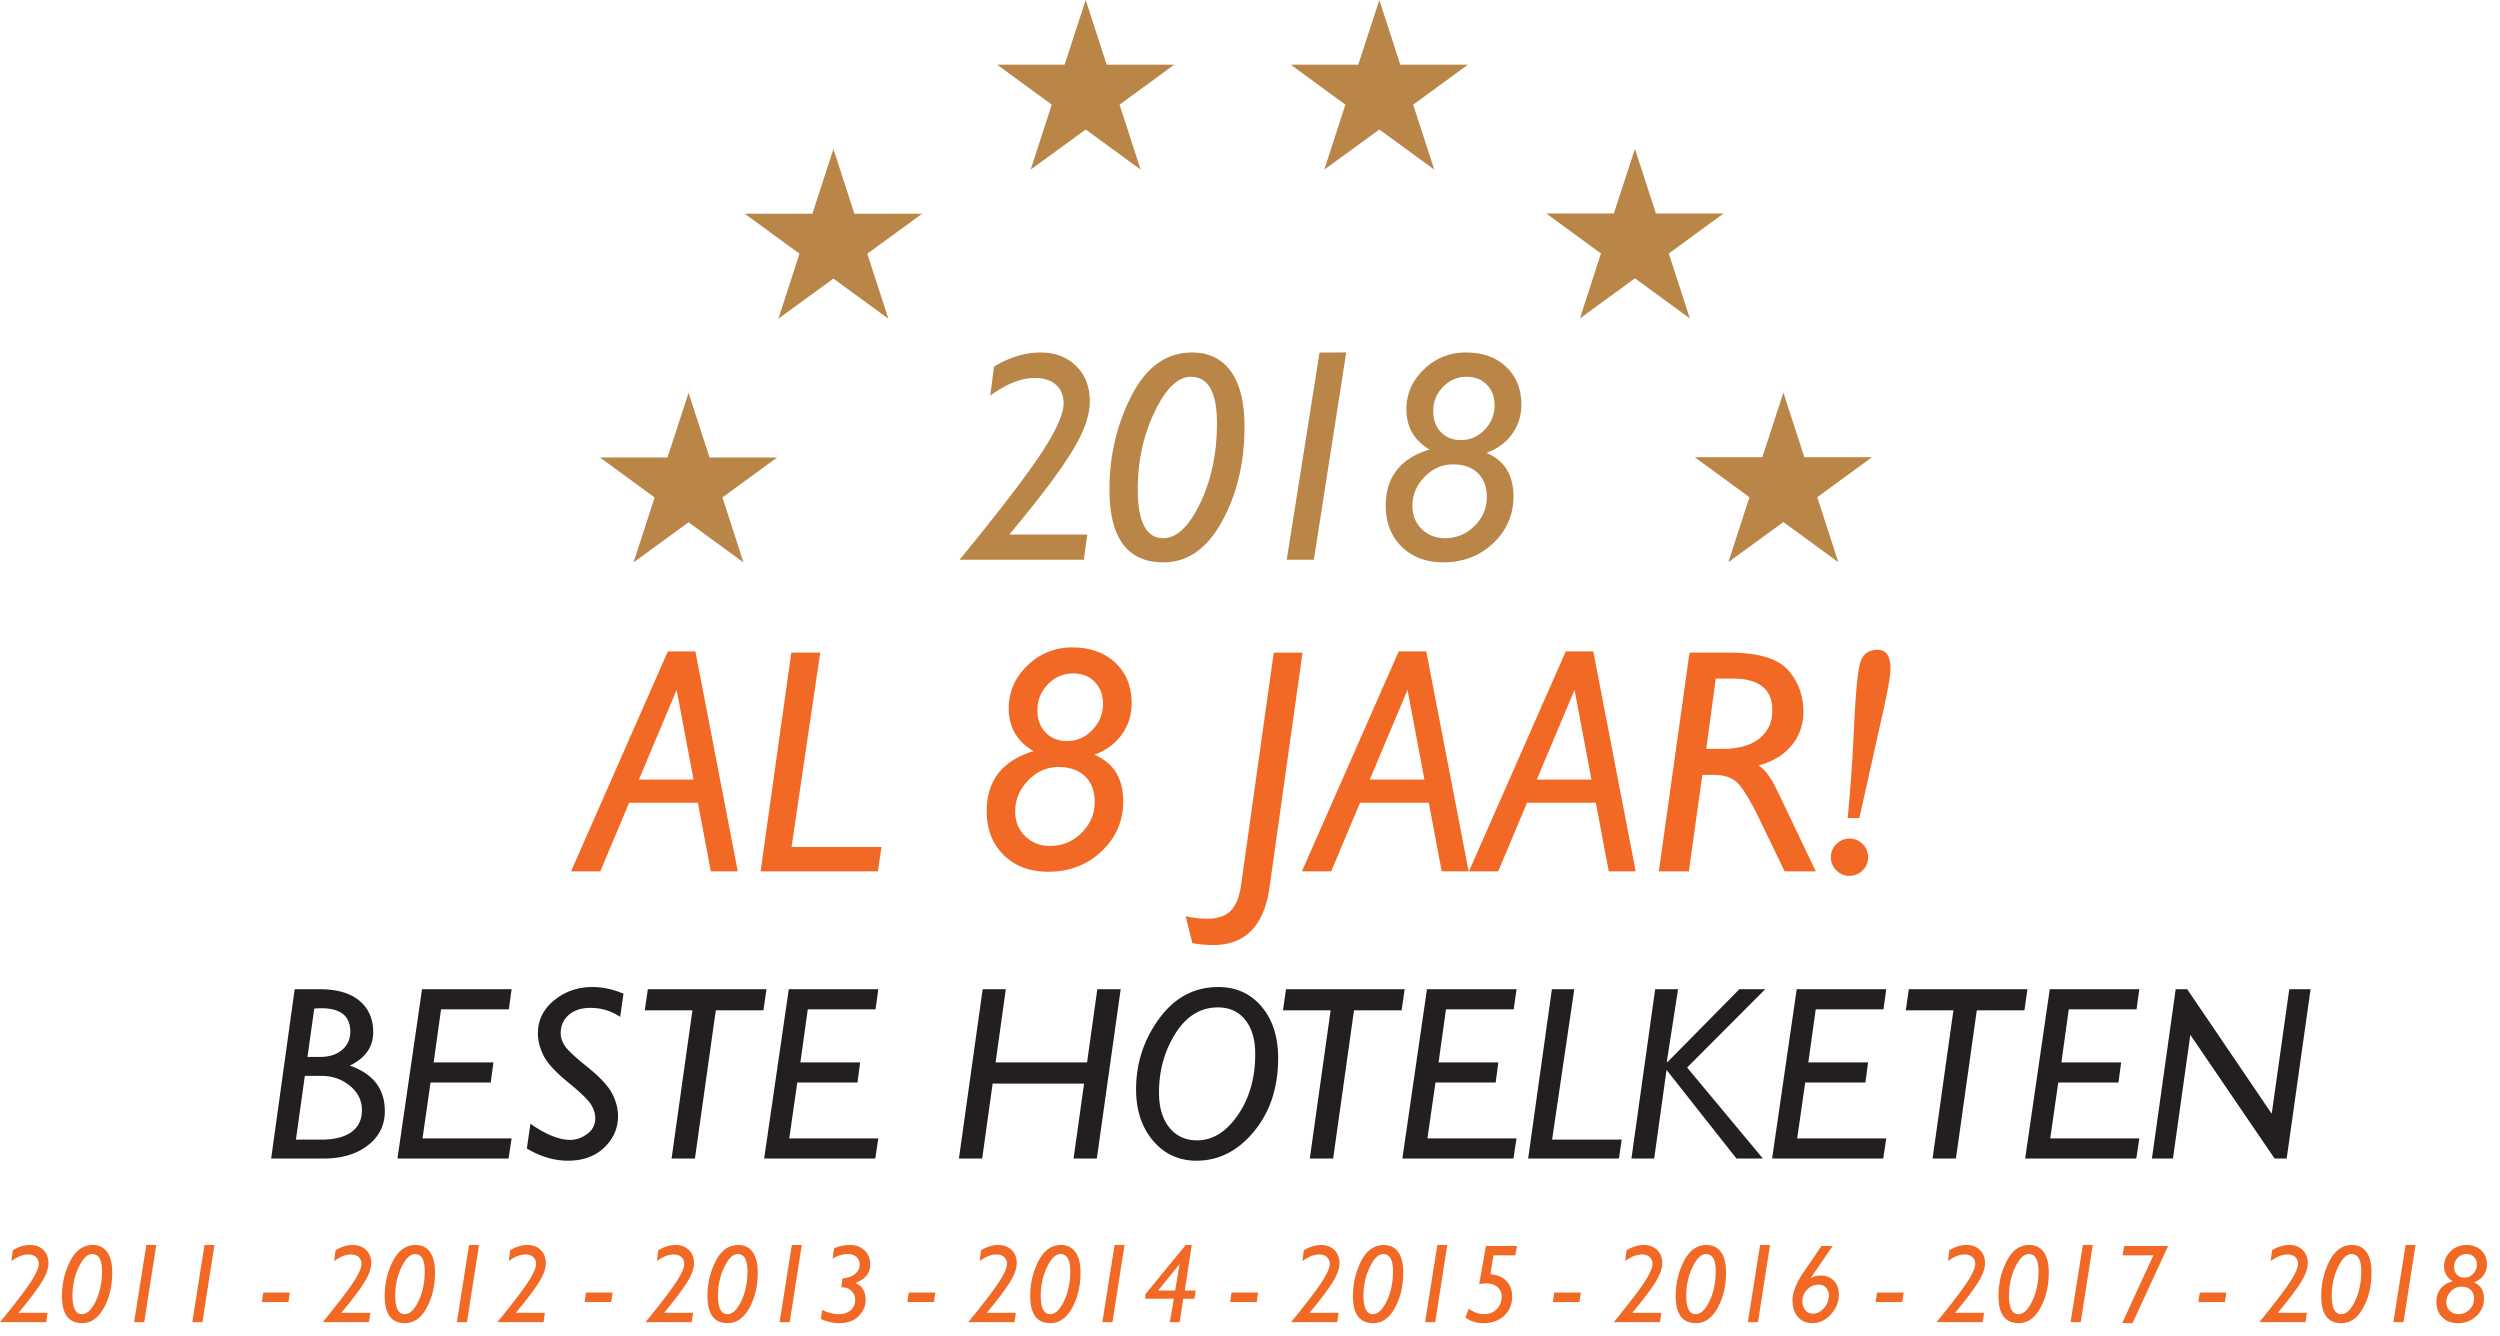
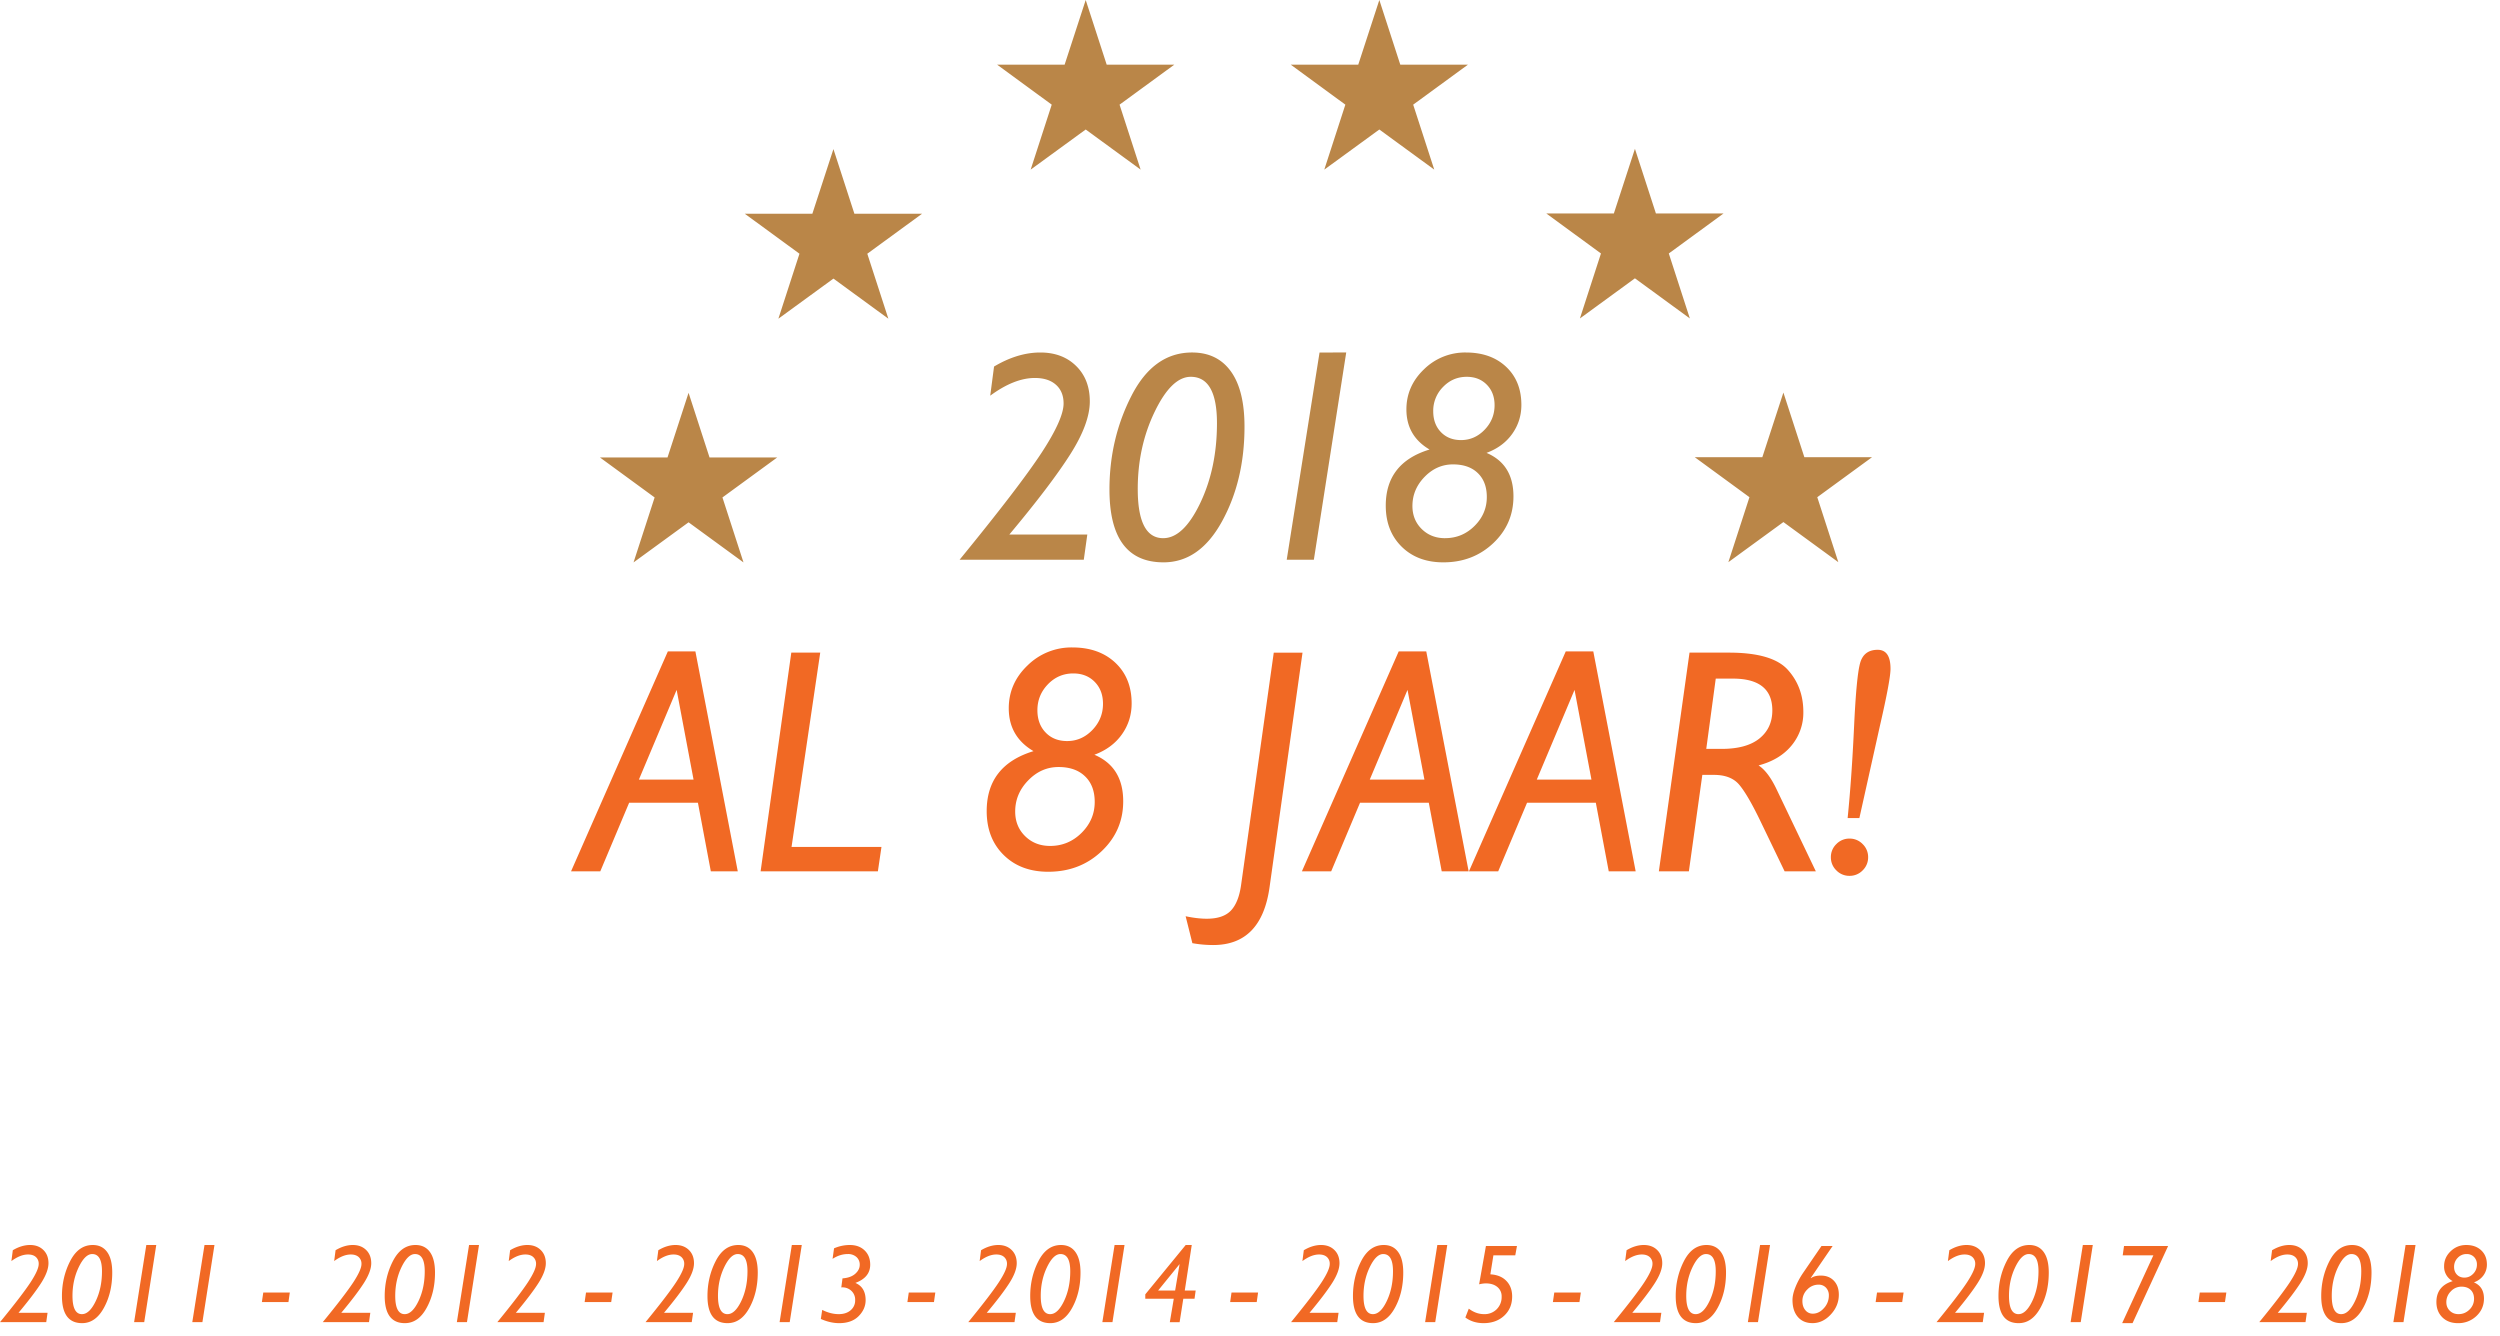
<svg xmlns="http://www.w3.org/2000/svg" width="131" height="70" viewBox="0 0 131 70">
  <g fill="none" fill-rule="evenodd">
    <path fill="#BA8648" d="M40.727 23.97l-2.871 2.096 1.103 3.405-2.878-2.102-2.884 2.102 1.105-3.405-2.866-2.096h3.542l1.103-3.387 1.098 3.387zM48.317 11.199l-2.871 2.096L46.55 16.7l-2.878-2.102-2.885 2.102 1.105-3.405-2.866-2.096h3.542l1.104-3.387 1.098 3.387zM56.891 0l-1.104 3.387h-3.541l2.865 2.097-1.104 3.404 2.884-2.102 2.878 2.102-1.104-3.404 2.871-2.097H57.99zM72.277 0l-1.104 3.387h-3.541l2.865 2.097-1.104 3.404 2.884-2.102 2.878 2.102-1.104-3.404 2.871-2.097h-3.547zM90.315 11.185l-2.87 2.097 1.103 3.405-2.878-2.103-2.883 2.103 1.103-3.405-2.865-2.097h3.541l1.104-3.387 1.099 3.387zM98.095 23.957l-2.87 2.096 1.103 3.405-2.878-2.102-2.884 2.102 1.105-3.405-2.866-2.096h3.541l1.104-3.387 1.098 3.387zM51.888 20.734l.2-1.527c.823-.49 1.63-.736 2.424-.736.772 0 1.398.235 1.876.705.479.47.718 1.09.718 1.857 0 .772-.34 1.694-1.019 2.765-.679 1.071-1.745 2.475-3.197 4.211h4.085l-.184 1.32h-6.507c2.087-2.553 3.517-4.419 4.29-5.598.772-1.179 1.158-2.042 1.158-2.59 0-.414-.133-.74-.399-.978s-.634-.357-1.105-.357c-.721 0-1.501.31-2.34.928M60.953 28.2c.706 0 1.352-.612 1.938-1.837.585-1.225.878-2.62.878-4.186 0-1.621-.458-2.432-1.374-2.432-.67 0-1.3.61-1.891 1.834-.59 1.222-.886 2.57-.886 4.043 0 1.72.444 2.579 1.335 2.579m1.512-9.73c.88 0 1.557.33 2.033.99.476.66.714 1.624.714 2.893 0 1.882-.393 3.538-1.179 4.968-.785 1.43-1.806 2.145-3.065 2.145-1.888 0-2.832-1.271-2.832-3.814 0-1.78.387-3.422 1.16-4.926.772-1.504 1.828-2.256 3.169-2.256M70.542 18.47L68.846 29.33h-1.422l1.72-10.858zM76.558 23.06c.476 0 .888-.18 1.236-.542.348-.36.522-.789.522-1.285 0-.44-.136-.798-.407-1.074-.271-.276-.622-.414-1.051-.414-.487 0-.9.177-1.244.533a1.767 1.767 0 0 0-.513 1.27c0 .45.134.815.402 1.093.27.28.62.419 1.055.419m-.836 5.14c.599 0 1.113-.213 1.543-.64.43-.427.644-.933.644-1.516 0-.532-.157-.95-.472-1.254-.314-.305-.748-.456-1.3-.456-.569 0-1.064.218-1.49.655-.424.438-.636.945-.636 1.524 0 .486.163.888.487 1.208.325.32.733.48 1.224.48m2.172-4.47c.941.4 1.411 1.16 1.411 2.28 0 .968-.354 1.786-1.062 2.454-.709.668-1.58 1.002-2.613 1.002-.9 0-1.628-.274-2.183-.821-.555-.548-.833-1.265-.833-2.15 0-1.495.765-2.476 2.295-2.941-.809-.476-1.213-1.176-1.213-2.102 0-.812.307-1.513.92-2.1a3.064 3.064 0 0 1 2.196-.882c.875 0 1.578.25 2.11.751.532.501.798 1.166.798 1.994 0 .562-.16 1.068-.48 1.518-.32.45-.768.782-1.346.997" />
    <path d="M33.478 40.85h2.864l-.886-4.7-1.978 4.7zm2.96-6.718l2.221 11.525h-1.412l-.676-3.593h-3.604l-1.512 3.593h-1.532l5.073-11.525h1.441zM42.98 34.198l-1.503 10.18h4.712l-.188 1.279h-6.145l1.608-11.46zM68.252 34.198l-1.728 12.295c-.284 2.019-1.269 3.027-2.953 3.027a6.18 6.18 0 0 1-1.091-.098l-.353-1.411c.41.087.78.13 1.107.13.569 0 .988-.14 1.26-.421.27-.282.45-.724.536-1.325l1.715-12.197h1.507zM71.776 40.85h2.864l-.886-4.7-1.978 4.7zm2.96-6.718l2.221 11.525h-1.411l-.677-3.593h-3.604l-1.511 3.593H68.22l5.073-11.525h1.441zM80.528 40.85h2.864l-.886-4.7-1.978 4.7zm2.96-6.718l2.221 11.525h-1.411l-.677-3.593h-3.604l-1.511 3.593h-1.533l5.073-11.525h1.442zM89.905 35.56l-.497 3.682h.804c.87 0 1.53-.181 1.982-.545.45-.364.676-.855.676-1.472 0-1.11-.69-1.666-2.07-1.666h-.895zm-1.374-1.362h2.067c1.515 0 2.543.3 3.084.901.542.601.813 1.337.813 2.205a2.69 2.69 0 0 1-.616 1.759c-.41.5-.987.848-1.73 1.045.338.219.656.642.951 1.267l2.05 4.282h-1.636L92.2 42.932c-.417-.858-.77-1.46-1.06-1.807-.29-.348-.734-.521-1.33-.521h-.608l-.705 5.053h-1.573l1.607-11.46zM96.816 42.868c.142-1.411.254-3 .336-4.766.082-1.766.187-2.883.316-3.35.128-.468.436-.702.923-.702.448 0 .672.331.672.993 0 .388-.186 1.389-.558 3.002l-1.074 4.823h-.615zm-.878 2.05a.94.94 0 0 1 .287-.688.94.94 0 0 1 .69-.288.94.94 0 0 1 .688.288.94.94 0 0 1 .287.688.94.94 0 0 1-.287.69.94.94 0 0 1-.689.286.94.94 0 0 1-.689-.286.94.94 0 0 1-.287-.69zM55.919 38.831c.508 0 .948-.193 1.32-.578.372-.386.558-.844.558-1.374 0-.47-.144-.853-.434-1.149-.29-.295-.665-.442-1.124-.442-.52 0-.963.19-1.33.57-.365.38-.549.832-.549 1.357 0 .481.144.871.431 1.169.287.298.663.447 1.128.447m-.894 5.496c.64 0 1.19-.229 1.649-.685.459-.457.689-.996.689-1.62 0-.569-.168-1.016-.505-1.34-.336-.327-.8-.49-1.39-.49-.607 0-1.138.234-1.591.702-.455.467-.681 1.01-.681 1.629 0 .52.173.95.52 1.291.348.342.784.513 1.309.513m2.321-4.778c1.006.427 1.51 1.24 1.51 2.438 0 1.034-.38 1.908-1.137 2.622s-1.688 1.071-2.793 1.071c-.962 0-1.74-.292-2.333-.878-.594-.585-.89-1.352-.89-2.298 0-1.598.817-2.645 2.453-3.144-.865-.508-1.297-1.257-1.297-2.246 0-.868.328-1.617.984-2.245a3.275 3.275 0 0 1 2.347-.943c.935 0 1.686.268 2.255.803.569.536.853 1.246.853 2.131 0 .601-.17 1.143-.512 1.623-.342.481-.822.836-1.44 1.066" fill="#F16924" />
-     <path d="M16.466 52.851l-.354 2.534h.637c.49 0 .879-.122 1.17-.365.29-.244.436-.564.436-.962 0-.817-.506-1.226-1.52-1.226-.114 0-.237.007-.369.019zm-.493 3.525l-.466 3.34h1.34c.683 0 1.207-.134 1.571-.4.364-.267.547-.648.547-1.144 0-.503-.21-.929-.629-1.276-.419-.347-.919-.52-1.499-.52h-.864zm-.532-4.541h1.301c.91 0 1.607.2 2.09.603.482.402.724.952.724 1.65 0 .77-.409 1.353-1.226 1.751 1.224.423 1.835 1.218 1.835 2.383 0 .737-.296 1.336-.889 1.795-.593.46-1.363.69-2.312.69h-2.756l1.233-8.872zM26.808 51.835l-.147 1.054h-3.55l-.387 2.781h3.131l-.14 1.054H22.56l-.42 2.928h4.668l-.159 1.054h-5.823l1.289-8.871zM32.67 52.07l-.172 1.213a2.766 2.766 0 0 0-1.556-.47c-.474 0-.853.123-1.137.368-.284.246-.425.57-.425.972 0 .199.068.409.203.629.136.22.531.593 1.187 1.12.657.527 1.09.99 1.3 1.388.209.398.314.796.314 1.194 0 .635-.24 1.183-.718 1.645-.478.461-1.116.692-1.912.692-.707 0-1.422-.212-2.146-.635l.184-1.302c.809.563 1.503.845 2.083.845.313 0 .61-.103.892-.308a.98.98 0 0 0 .423-.835c0-.225-.071-.457-.214-.698-.142-.241-.542-.631-1.2-1.168-.66-.537-1.09-1.004-1.29-1.4-.2-.396-.3-.789-.3-1.178 0-.686.283-1.261.85-1.725.568-.464 1.237-.697 2.008-.697.537 0 1.079.117 1.625.35M40.163 51.835l-.159 1.105h-2.496l-1.093 7.766H35.19l1.093-7.766h-2.496l.159-1.105zM46.024 51.835l-.146 1.054h-3.551l-.387 2.781h3.132l-.14 1.054h-3.155l-.42 2.928h4.667l-.159 1.054h-5.823l1.29-8.871zM58.724 51.835l-1.25 8.871h-1.22l.551-3.924h-4.791l-.548 3.924h-1.219l1.245-8.871h1.212l-.535 3.835h4.793l.537-3.835zM62.72 59.754c.821 0 1.535-.441 2.143-1.324.607-.883.911-1.949.911-3.198 0-.762-.176-1.36-.527-1.793-.351-.435-.825-.651-1.423-.651-.914 0-1.658.455-2.232 1.368-.574.913-.86 1.942-.86 3.09 0 .774.18 1.386.54 1.835.36.449.842.673 1.448.673m1.117-8.033c.936 0 1.693.342 2.27 1.025.578.684.868 1.582.868 2.696 0 1.541-.422 2.823-1.264 3.845-.843 1.022-1.849 1.534-3.017 1.534-.923 0-1.68-.35-2.273-1.048-.593-.699-.89-1.596-.89-2.693 0-1.367.404-2.602 1.21-3.705.807-1.103 1.839-1.654 3.096-1.654M73.604 51.835l-.159 1.105H70.95l-1.093 7.766h-1.224l1.092-7.766h-2.496l.159-1.105zM79.466 51.835l-.147 1.054h-3.55l-.387 2.781h3.13l-.139 1.054h-3.155l-.42 2.928h4.668l-.16 1.054h-5.822l1.289-8.871zM82.493 51.835l-1.163 7.88h3.648l-.147.991h-4.756l1.245-8.871zM92.497 51.835l-4.092 4.104 3.97 4.767H90.99l-3.663-4.642-.647 4.642h-1.193l1.244-8.871h1.2l-.591 3.798.032.025 3.77-3.823zM98.84 51.835l-.146 1.054h-3.55l-.387 2.781h3.131l-.14 1.054h-3.155l-.42 2.928h4.668l-.159 1.054h-5.823l1.289-8.871zM106.239 51.835l-.159 1.105h-2.496l-1.093 7.766h-1.224l1.092-7.766h-2.496l.159-1.105zM112.1 51.835l-.146 1.054h-3.55l-.387 2.781h3.13l-.139 1.054h-3.155l-.42 2.928h4.667l-.158 1.054h-5.824l1.29-8.871zM121.074 51.835l-1.252 8.871h-.634l-4.415-6.481-.91 6.481h-1.102l1.245-8.871h.603l4.429 6.525.92-6.525z" fill="#231F20" />
    <path d="M.597 66.08l.074-.568c.307-.183.608-.274.904-.274.287 0 .52.087.698.262.179.175.267.406.267.692 0 .287-.126.63-.379 1.03-.253.398-.65.921-1.19 1.568h1.521l-.069.491H0c.778-.95 1.31-1.645 1.598-2.084.287-.44.43-.76.43-.965a.464.464 0 0 0-.148-.364c-.099-.089-.236-.133-.411-.133-.269 0-.56.115-.872.346M4.295 68.861c.263 0 .504-.228.722-.684.218-.456.327-.976.327-1.56 0-.603-.17-.905-.512-.905-.249 0-.484.228-.704.683-.22.456-.33.958-.33 1.507 0 .64.166.96.497.96m.563-3.624c.328 0 .58.123.757.369.178.245.266.604.266 1.077 0 .701-.146 1.318-.439 1.85-.292.533-.673.799-1.141.799-.703 0-1.055-.473-1.055-1.42 0-.663.144-1.275.432-1.835.288-.56.681-.84 1.18-.84M8.188 65.238l-.631 4.043h-.53l.64-4.043zM11.238 65.238l-.632 4.043h-.53l.64-4.043zM15.186 67.73l-.071.497h-1.392l.072-.497zM17.51 66.08l.074-.568c.306-.183.608-.274.903-.274.287 0 .52.087.699.262.178.175.267.406.267.692 0 .287-.127.63-.38 1.03-.253.398-.65.921-1.19 1.568h1.521l-.068.491h-2.424c.778-.95 1.31-1.645 1.598-2.084.287-.44.431-.76.431-.965a.464.464 0 0 0-.148-.364c-.1-.089-.237-.133-.412-.133-.268 0-.559.115-.872.346M21.208 68.861c.262 0 .503-.228.721-.684.218-.456.327-.976.327-1.56 0-.603-.17-.905-.511-.905-.25 0-.484.228-.705.683-.22.456-.33.958-.33 1.507 0 .64.166.96.498.96m.563-3.624c.327 0 .58.123.757.369.177.245.266.604.266 1.077 0 .701-.147 1.318-.44 1.85-.291.533-.672.799-1.141.799-.703 0-1.055-.473-1.055-1.42 0-.663.145-1.275.432-1.835.288-.56.681-.84 1.18-.84M25.1 65.238l-.631 4.043h-.53l.64-4.043zM26.657 66.08l.074-.568c.307-.183.609-.274.904-.274.287 0 .52.087.698.262.179.175.268.406.268.692 0 .287-.127.63-.38 1.03-.253.398-.65.921-1.19 1.568h1.521l-.069.491H26.06c.778-.95 1.31-1.645 1.598-2.084.287-.44.431-.76.431-.965a.464.464 0 0 0-.149-.364c-.099-.089-.236-.133-.411-.133-.269 0-.56.115-.872.346M32.099 67.73l-.072.497h-1.392l.072-.497zM34.422 66.08l.074-.568c.307-.183.608-.274.903-.274.288 0 .52.087.699.262.178.175.267.406.267.692 0 .287-.126.63-.38 1.03-.252.398-.65.921-1.19 1.568h1.522l-.07.491h-2.422c.777-.95 1.31-1.645 1.597-2.084.287-.44.431-.76.431-.965a.464.464 0 0 0-.148-.364c-.1-.089-.236-.133-.412-.133-.268 0-.559.115-.871.346M38.12 68.861c.263 0 .503-.228.722-.684.217-.456.326-.976.326-1.56 0-.603-.17-.905-.511-.905-.25 0-.484.228-.705.683-.22.456-.33.958-.33 1.507 0 .64.166.96.498.96m.563-3.624c.328 0 .58.123.757.369.177.245.266.604.266 1.077 0 .701-.146 1.318-.439 1.85-.292.533-.673.799-1.142.799-.703 0-1.054-.473-1.054-1.42 0-.663.144-1.275.432-1.835.287-.56.68-.84 1.18-.84M42.013 65.238l-.632 4.043h-.53l.641-4.043zM43.627 65.964l.077-.552c.27-.116.546-.174.826-.174.322 0 .58.094.775.283.196.188.294.438.294.75 0 .444-.26.762-.777.954.357.153.537.454.537.904 0 .31-.122.59-.365.835-.243.246-.583.369-1.022.369-.312 0-.632-.074-.96-.22l.072-.475c.293.149.582.223.866.223.257 0 .465-.067.623-.203a.662.662 0 0 0 .237-.528.629.629 0 0 0-.217-.507.674.674 0 0 0-.509-.162l.063-.474c.288-.021.51-.101.667-.24.157-.14.236-.296.236-.47a.528.528 0 0 0-.172-.41.652.652 0 0 0-.454-.155c-.272 0-.538.084-.797.252M49.01 67.73l-.07.497h-1.392l.071-.497zM51.334 66.08l.074-.568c.307-.183.608-.274.904-.274.287 0 .52.087.698.262.178.175.267.406.267.692 0 .287-.126.63-.38 1.03-.252.398-.649.921-1.19 1.568h1.522l-.069.491h-2.423c.777-.95 1.31-1.645 1.597-2.084.288-.44.432-.76.432-.965a.464.464 0 0 0-.149-.364c-.099-.089-.236-.133-.412-.133-.268 0-.558.115-.871.346M55.032 68.861c.263 0 .503-.228.722-.684.218-.456.327-.976.327-1.56 0-.603-.17-.905-.512-.905-.25 0-.484.228-.704.683-.22.456-.33.958-.33 1.507 0 .64.165.96.497.96m.563-3.624c.328 0 .58.123.757.369.177.245.266.604.266 1.077 0 .701-.146 1.318-.439 1.85-.292.533-.673.799-1.142.799-.702 0-1.054-.473-1.054-1.42 0-.663.144-1.275.432-1.835.288-.56.681-.84 1.18-.84M58.925 65.238l-.632 4.043h-.53l.641-4.043zM60.685 67.624h.892l.234-1.386-1.126 1.386zm1.763-2.386l-.366 2.386h.571l-.06.429h-.588l-.193 1.229h-.513l.207-1.23h-1.493v-.228l2.118-2.586h.317zM65.923 67.73l-.071.497H64.46l.071-.497zM68.246 66.08l.074-.568c.307-.183.608-.274.904-.274.287 0 .52.087.698.262.179.175.267.406.267.692 0 .287-.126.63-.379 1.03-.253.398-.65.921-1.19 1.568h1.521l-.069.491H67.65c.778-.95 1.31-1.645 1.598-2.084.287-.44.43-.76.43-.965a.464.464 0 0 0-.148-.364c-.099-.089-.236-.133-.411-.133-.269 0-.56.115-.872.346M71.944 68.861c.263 0 .504-.228.722-.684.218-.456.327-.976.327-1.56 0-.603-.17-.905-.512-.905-.249 0-.484.228-.704.683-.22.456-.33.958-.33 1.507 0 .64.166.96.497.96m.563-3.624c.328 0 .58.123.757.369.178.245.266.604.266 1.077 0 .701-.146 1.318-.439 1.85-.292.533-.673.799-1.141.799-.703 0-1.055-.473-1.055-1.42 0-.663.144-1.275.432-1.835.288-.56.681-.84 1.18-.84M75.837 65.238l-.631 4.043h-.53l.64-4.043zM79.489 65.29l-.089.49h-1.146l-.159.995c.36.021.64.137.84.346.202.21.302.481.302.814 0 .412-.14.748-.418 1.008-.28.26-.64.39-1.08.39-.373 0-.69-.1-.954-.297l.18-.463c.25.192.518.288.803.288a.89.89 0 0 0 .66-.258.898.898 0 0 0 .258-.662.624.624 0 0 0-.225-.503c-.15-.125-.35-.188-.604-.188-.095 0-.212.015-.351.048l.357-2.009h1.626zM82.835 67.73l-.071.497h-1.392l.072-.497zM85.158 66.08l.075-.568c.306-.183.608-.274.903-.274.287 0 .52.087.699.262.178.175.267.406.267.692 0 .287-.127.63-.38 1.03-.253.398-.65.921-1.19 1.568h1.522l-.07.491h-2.423c.778-.95 1.31-1.645 1.598-2.084.287-.44.431-.76.431-.965a.464.464 0 0 0-.148-.364c-.1-.089-.237-.133-.412-.133-.268 0-.559.115-.872.346M88.857 68.861c.262 0 .503-.228.721-.684.218-.456.327-.976.327-1.56 0-.603-.17-.905-.511-.905-.25 0-.484.228-.705.683-.22.456-.33.958-.33 1.507 0 .64.166.96.498.96m.563-3.624c.327 0 .58.123.757.369.177.245.266.604.266 1.077 0 .701-.147 1.318-.44 1.85-.291.533-.672.799-1.141.799-.703 0-1.055-.473-1.055-1.42 0-.663.145-1.275.432-1.835.288-.56.681-.84 1.18-.84M92.75 65.238l-.632 4.043h-.53l.64-4.043zM94.99 68.836c.217 0 .411-.096.584-.29a.964.964 0 0 0 .258-.662.57.57 0 0 0-.151-.41.51.51 0 0 0-.386-.158.81.81 0 0 0-.596.256.833.833 0 0 0-.253.604c0 .194.051.352.153.475a.484.484 0 0 0 .39.185zm1.041-3.547l-1.147 1.675.014.011c.116-.09.287-.134.514-.134.286 0 .515.09.686.273.172.182.257.424.257.727 0 .389-.14.734-.421 1.037-.28.303-.6.454-.956.454-.326 0-.583-.107-.77-.324-.188-.216-.281-.513-.281-.893 0-.188.051-.411.155-.67.104-.258.235-.502.392-.733l.973-1.423h.584zM99.748 67.73l-.072.497h-1.392l.072-.497zM102.07 66.08l.075-.568c.307-.183.608-.274.903-.274.288 0 .52.087.699.262.178.175.267.406.267.692 0 .287-.126.63-.38 1.03-.252.398-.65.921-1.19 1.568h1.522l-.069.491h-2.423c.777-.95 1.31-1.645 1.597-2.084.287-.44.431-.76.431-.965a.464.464 0 0 0-.148-.364c-.1-.089-.236-.133-.412-.133-.268 0-.559.115-.871.346M105.769 68.861c.263 0 .503-.228.722-.684.217-.456.326-.976.326-1.56 0-.603-.17-.905-.511-.905-.25 0-.484.228-.705.683-.22.456-.33.958-.33 1.507 0 .64.166.96.498.96m.563-3.624c.328 0 .58.123.757.369.177.245.266.604.266 1.077 0 .701-.146 1.318-.439 1.85-.292.533-.673.799-1.142.799-.703 0-1.054-.473-1.054-1.42 0-.663.144-1.275.432-1.835.287-.56.68-.84 1.18-.84M109.662 65.238l-.632 4.043h-.53l.641-4.043zM113.61 65.29l-1.864 4.043h-.545l1.635-3.552h-1.606l.069-.492zM116.66 67.73l-.072.497h-1.391l.071-.497zM118.983 66.08l.074-.568c.307-.183.608-.274.904-.274.287 0 .52.087.698.262.178.175.267.406.267.692 0 .287-.126.63-.38 1.03-.252.398-.649.921-1.19 1.568h1.522l-.069.491h-2.423c.777-.95 1.31-1.645 1.597-2.084.288-.44.432-.76.432-.965a.464.464 0 0 0-.149-.364c-.099-.089-.236-.133-.412-.133-.268 0-.558.115-.871.346M122.681 68.861c.263 0 .504-.228.722-.684.218-.456.327-.976.327-1.56 0-.603-.17-.905-.512-.905-.25 0-.484.228-.704.683-.22.456-.33.958-.33 1.507 0 .64.165.96.497.96m.563-3.624c.328 0 .58.123.757.369.177.245.266.604.266 1.077 0 .701-.146 1.318-.439 1.85-.292.533-.673.799-1.142.799-.702 0-1.054-.473-1.054-1.42 0-.663.144-1.275.432-1.835.288-.56.681-.84 1.18-.84M126.574 65.238l-.632 4.043h-.53l.641-4.043zM129.137 66.947c.177 0 .33-.068.46-.202a.666.666 0 0 0 .194-.479.548.548 0 0 0-.151-.4.524.524 0 0 0-.392-.154.621.621 0 0 0-.463.198.66.66 0 0 0-.191.474c0 .168.05.303.15.407.1.104.23.156.393.156m-.312 1.914c.223 0 .415-.079.575-.238a.77.77 0 0 0 .24-.564c0-.199-.059-.355-.176-.468-.117-.113-.279-.17-.484-.17a.75.75 0 0 0-.555.245.788.788 0 0 0-.237.567c0 .181.06.33.181.45.121.119.273.178.456.178m.809-1.665c.35.15.526.432.526.85 0 .36-.132.665-.396.914a1.364 1.364 0 0 1-.973.373c-.335 0-.606-.102-.813-.306-.207-.204-.31-.471-.31-.801 0-.557.285-.921.854-1.095a.854.854 0 0 1-.451-.783c0-.302.114-.563.343-.782.228-.219.5-.328.817-.328.326 0 .587.093.786.28.198.187.297.434.297.742a.95.95 0 0 1-.178.565c-.12.168-.287.292-.502.371" fill="#F16924" />
  </g>
</svg>